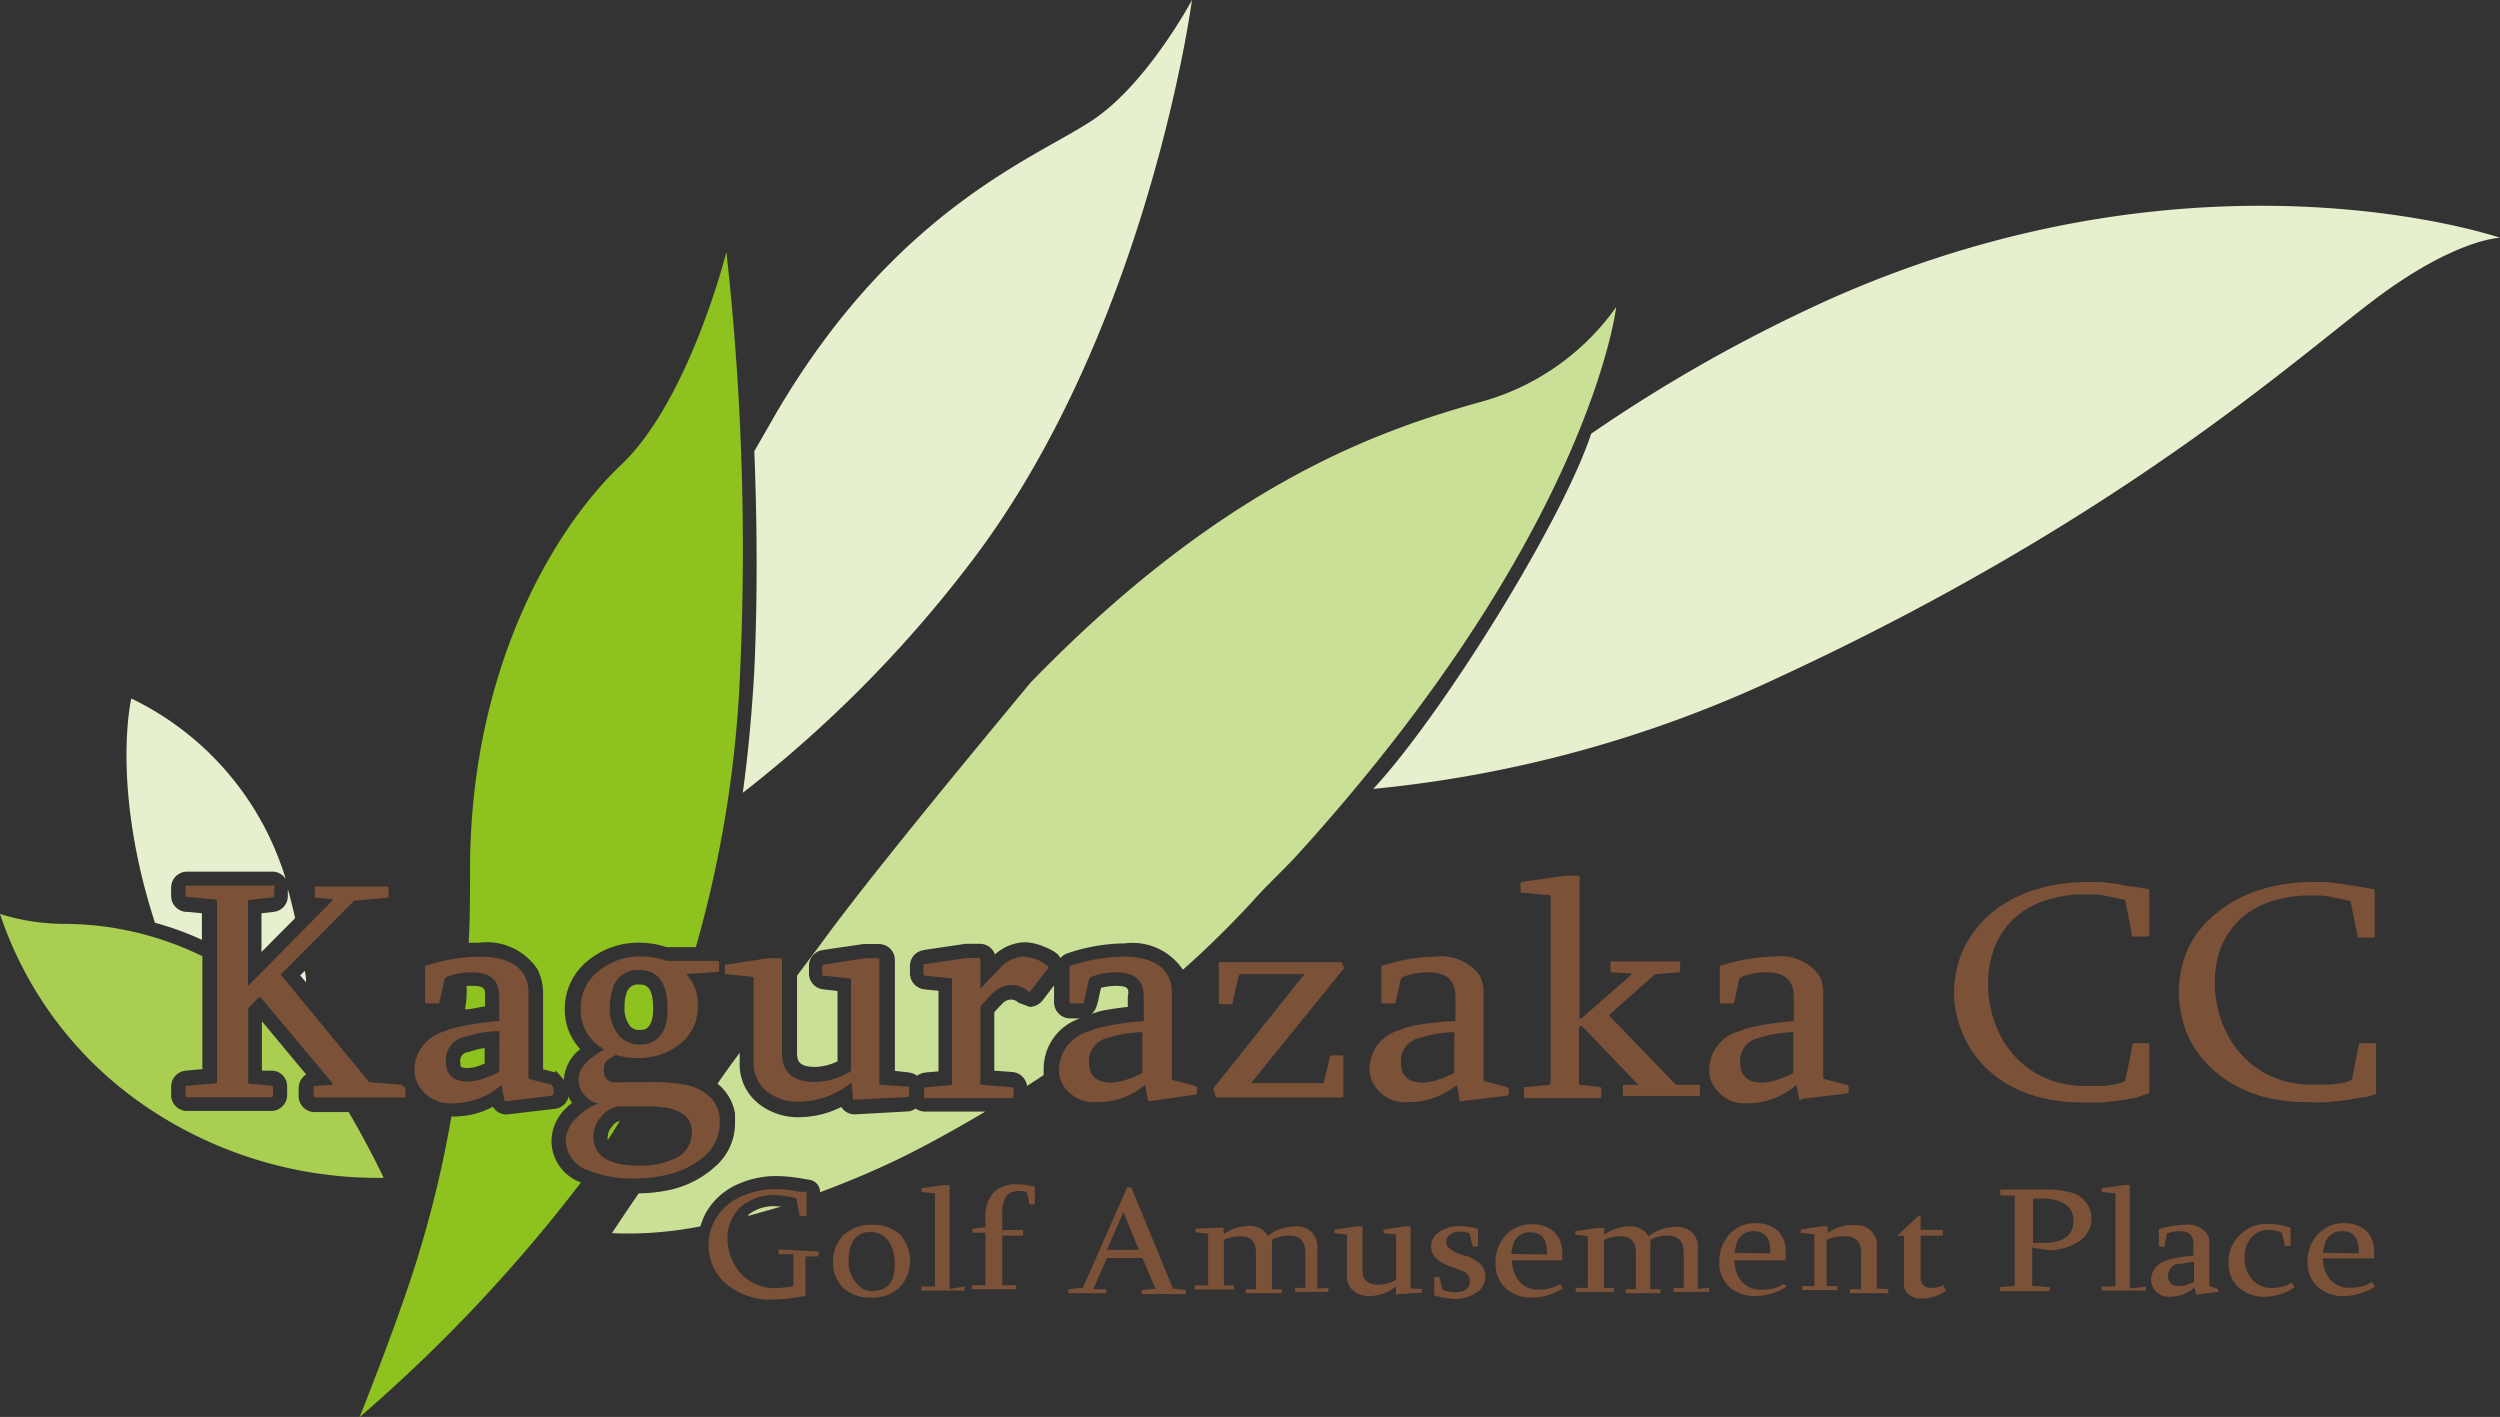
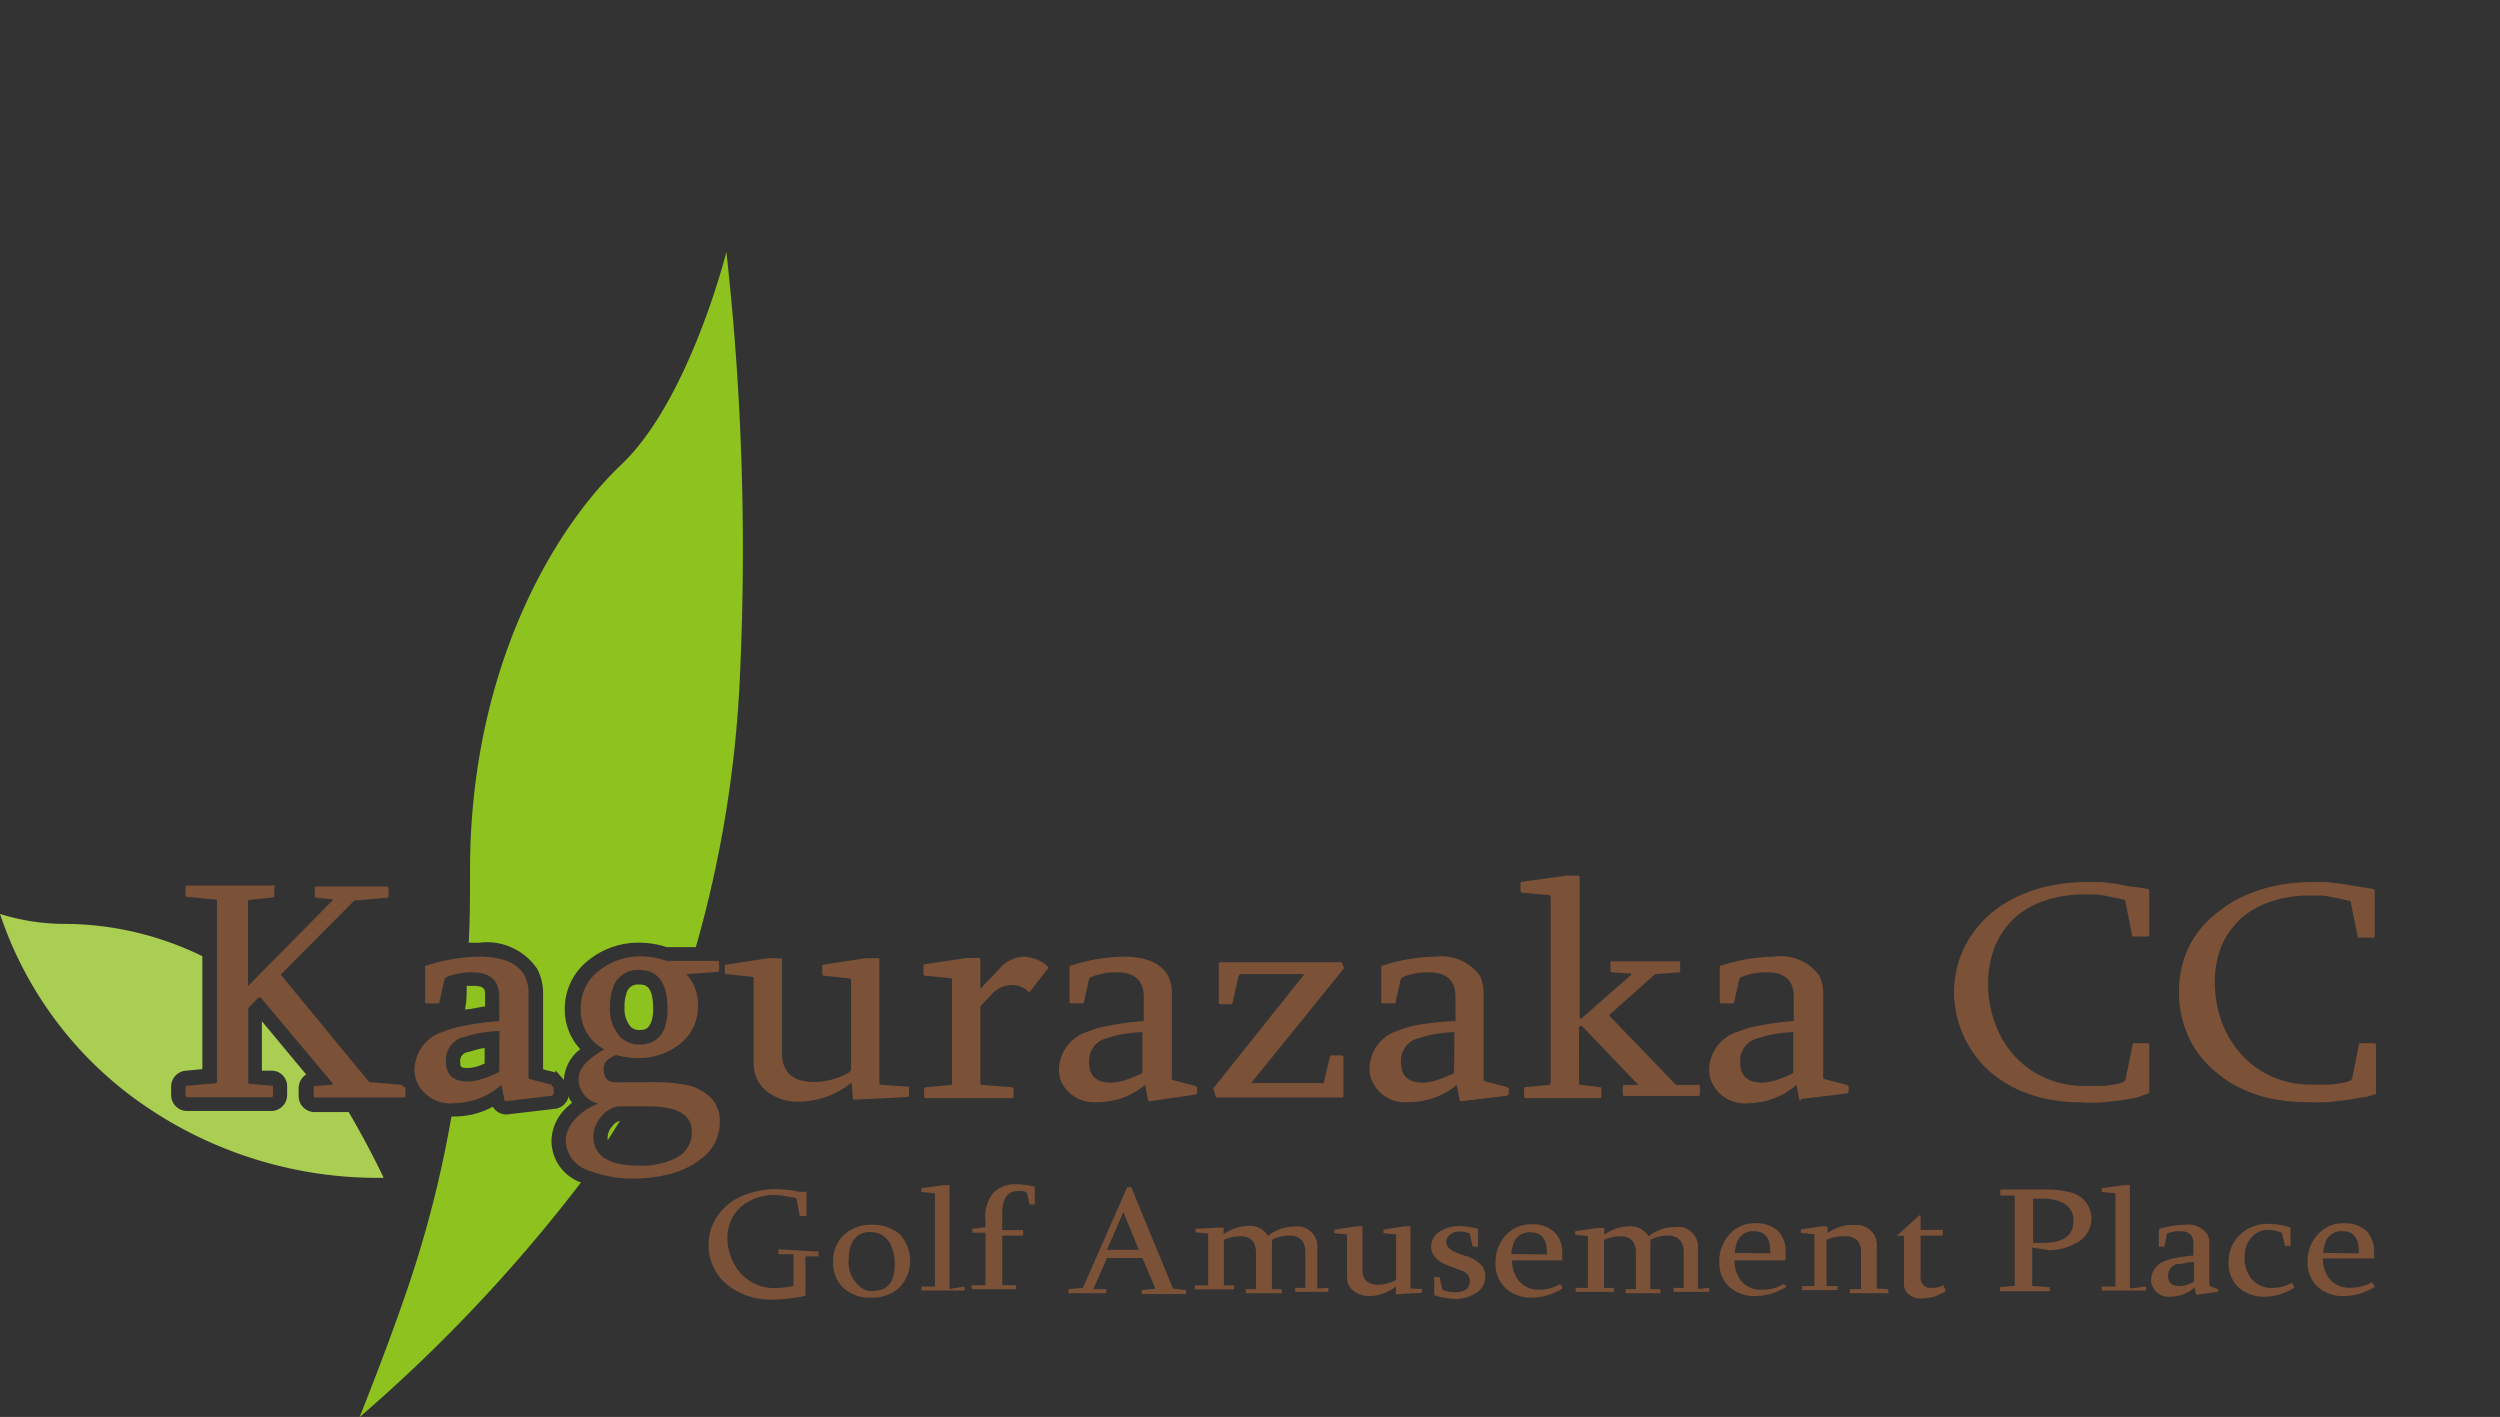
<svg xmlns="http://www.w3.org/2000/svg" viewBox="0 0 112.92 64">
  <rect x="0" y="0" width="112.92" height="64" fill="#333333" stroke="none" />
  <defs>
    <style>.cls-1{fill:#a9ce52;}.cls-2{fill:#e6f0ce;}.cls-3{fill:#8dc21f;}.cls-4{fill:#cbe097;}.cls-5{fill:#7b5138;}</style>
  </defs>
  <g id="レイヤー_2" data-name="レイヤー 2">
    <g id="header">
-       <path class="cls-1" d="M15.75,50.23H14.22a.72.72,0,0,1-.73-.72v-.37a.74.74,0,0,1,.34-.61c-.65-.77-1.42-1.71-2-2.4v2.23l.49,0h-.06a.7.7,0,0,1,.71.71v.39a.72.72,0,0,1-.73.72H8.46a.72.72,0,0,1-.73-.72v-.37a.72.72,0,0,1,.73-.73H8.4l.74-.07V43.19a14.24,14.24,0,0,0-6.31-1.46A9.76,9.76,0,0,1,0,41.28,17,17,0,0,0,6.62,50,18.62,18.62,0,0,0,17.33,53.2S16.72,51.89,15.75,50.23Z" />
-       <path class="cls-2" d="M49.49,5.33c-2.4,1.69-8.9,3.9-14.42,13.31-.33.58-.66,1.15-1,1.74.12,3,.16,6.42,0,9.92-.11,1.94-.28,3.77-.52,5.51a56.55,56.55,0,0,0,10.1-10.15C51.83,15.14,53.84,0,53.84,0S51.9,3.64,49.49,5.33Zm33.26,8.14a69.27,69.27,0,0,0-10.88,6.12c-1.32,4-6.79,12.77-9.85,16.05l-.06,0a55.57,55.57,0,0,0,18.5-5.1c15.21-7.06,23.12-14.24,26.78-17s5.68-2.8,5.68-2.8S99.41,6.09,82.75,13.47ZM8.46,41.19a.72.72,0,0,1-.73-.73v-.37a.72.72,0,0,1,.73-.72H12.3a.7.7,0,0,1,.6.33,6.4,6.4,0,0,0-.2-.62,13.32,13.32,0,0,0-6.77-7.53S5,35.51,7,41.68a13.41,13.41,0,0,1,2.12.77v-1.2l-.74-.07Zm5.1,2.87.26.31c0-.17,0-.34-.06-.52ZM13,40.47a.71.71,0,0,1-.72.72h.07l-.54.06V43l1.52-1.53c-.1-.43-.2-.87-.33-1.31Z" />
+       <path class="cls-1" d="M15.75,50.23H14.22a.72.72,0,0,1-.73-.72v-.37a.74.74,0,0,1,.34-.61c-.65-.77-1.42-1.71-2-2.4v2.23l.49,0h-.06a.7.7,0,0,1,.71.71v.39a.72.72,0,0,1-.73.72H8.46a.72.72,0,0,1-.73-.72v-.37a.72.72,0,0,1,.73-.73H8.4l.74-.07V43.19a14.24,14.24,0,0,0-6.31-1.46A9.76,9.76,0,0,1,0,41.28,17,17,0,0,0,6.62,50,18.62,18.62,0,0,0,17.33,53.2S16.72,51.89,15.75,50.23" />
      <path class="cls-3" d="M28.86,44.47a.52.52,0,0,0-.57.43,1.57,1.57,0,0,0-.08.57,1.28,1.28,0,0,0,.26.89.54.54,0,0,0,.45.16c.23,0,.39-.07.51-.4a1.8,1.8,0,0,0,.07-.57C29.5,44.47,29.11,44.47,28.86,44.47Zm-1.21,6.41a.74.74,0,0,0-.2.44.62.62,0,0,0,0,.18c.19-.29.37-.58.55-.87h0A.55.55,0,0,0,27.65,50.88Zm5.16-39.5S31.14,18.07,28.05,21,21.23,30.3,21.23,39.3c0,1.15,0,2.24-.06,3.28l.47,0a2.75,2.75,0,0,1,2.63,1.19,2.39,2.39,0,0,1,.26,1.13v3.4l.56.14v-.1l.38.44a1.85,1.85,0,0,1,.74-1.39,2.62,2.62,0,0,1-.7-1.82,2.77,2.77,0,0,1,1.06-2.19,3.59,3.59,0,0,1,2.34-.8,3.92,3.92,0,0,1,1.2.2h1.32a52.94,52.94,0,0,0,2-12.45A121.69,121.69,0,0,0,32.81,11.38ZM21.14,48.24a1.73,1.73,0,0,0,.5-.1l.25-.1v-.7a2,2,0,0,0-.4.08l-.35.1a.4.4,0,0,0-.35.47C20.79,48.18,20.79,48.24,21.14,48.24Zm3.77,3.27a2.09,2.09,0,0,1,.65-1.45,3.15,3.15,0,0,1,.28-.25,1.83,1.83,0,0,1-.18-.3l0,.1a.73.73,0,0,1-.68.48H25l-2.12.25h0a.72.72,0,0,1-.62-.35,3.68,3.68,0,0,1-1.74.44h-.13a50.82,50.82,0,0,1-1.45,6.12c-.9,3-2.7,7.46-2.7,7.46a70.57,70.57,0,0,0,10-10.6A2,2,0,0,1,24.91,51.51Zm-3-6.54c0-.27,0-.44-.55-.44l-.28,0c0,.36,0,.72-.08,1.06.31,0,.62-.1.91-.13Z" />
-       <path class="cls-4" d="M66.71,18.2c-4.35,1.24-11.4,3.59-20.16,12.63-1.24,1.49-2.42,2.93-3.55,4.3-1.68,2.06-4.32,5.3-5.93,7.51L36,44.07v3.45c0,.39.06.67.83.67a2.49,2.49,0,0,0,1-.25V44.76l-.62-.07h.07a.72.72,0,0,1-.74-.73v-.33a.71.71,0,0,1,.72-.72h-.1L39,42.64h0l.18,0h.51a.72.72,0,0,1,.73.73v5l.63.07h-.07a.73.73,0,0,1,.44.15.78.78,0,0,1,.45-.15h-.06l.58-.05V44.75l-.62-.06h.07a.73.73,0,0,1-.74-.72v-.33a.72.72,0,0,1,.72-.73h-.1l1.89-.28.2,0h.44a.72.72,0,0,1,.69.48,2.1,2.1,0,0,1,1.35-.55,2.35,2.35,0,0,1,.82.18,2.38,2.38,0,0,1,.64.34h0l0,0,.13.12-.09-.07.11.14a.77.77,0,0,1,.34-.22,8.3,8.3,0,0,1,2.56-.44,2.75,2.75,0,0,1,2.63,1.19s0,0,0,0c1.13-1,2.21-2.07,3.21-3.16.58-.65,1.23-1.25,1.86-1.92,13.33-14.63,14.5-24.85,14.5-24.85A11.08,11.08,0,0,1,66.71,18.2ZM50.41,44.53a2.73,2.73,0,0,0-.68.09c-.07.3-.17.77-.17.77l0-.13a.72.72,0,0,1-.26.54,4.58,4.58,0,0,1,.49-.15c.41-.08.79-.13,1.15-.17V45C51,44.7,51,44.53,50.41,44.53ZM33.8,54.87l0,.05,1.51-.43-.2,0A1.84,1.84,0,0,0,33.8,54.87Zm13.81-9.61v-.75l-.49.64a.77.77,0,0,1-.61.33L46,45.29a.47.47,0,0,0-.32-.14.53.53,0,0,0-.43.21s-.21.21-.34.36v2.64l.81.06a.73.73,0,0,1,.67.63l.75-.49c0-.1,0-.2,0-.3A2.4,2.4,0,0,1,48.78,46h-.43A.73.73,0,0,1,47.61,45.26Zm-6.25,4.81a.67.67,0,0,1-.34.13h0l-2.34.13A.71.71,0,0,1,38,50a4.27,4.27,0,0,1-1.87.46,2.86,2.86,0,0,1-1.88-.62,2.25,2.25,0,0,1-.84-1.8v-.49c-.36.49-.7.95-1,1.4a1.94,1.94,0,0,1,.29.28,2.17,2.17,0,0,1,.5,1.07l0,.43a2.59,2.59,0,0,1-.94,2,4.44,4.44,0,0,1-1.94,1,6.81,6.81,0,0,1-1.47.17c-.8,1.17-1.21,1.8-1.21,1.8a16.77,16.77,0,0,0,4-.31,2.67,2.67,0,0,1,.41-.87,3.09,3.09,0,0,1,1.39-1.08,4.18,4.18,0,0,1,1.67-.32,7.33,7.33,0,0,1,1.16.12l.3.05a.56.56,0,0,1,.47.56v0c1-.37,2.1-.82,3.25-1.36s2.72-1.39,4.21-2.28H41.82A.73.73,0,0,1,41.36,50.07Z" />
      <path class="cls-5" d="M46.83,43.34a2,2,0,0,0-.59-.13,1.55,1.55,0,0,0-1.12.57l-.84.88V43.34a.07.07,0,0,0-.08-.07h-.44l-.1,0-1.89.28s-.06,0-.06.07V44s0,.07.08.07l1.13.11a.07.07,0,0,1,.08.07v4.69c0,.05,0,.07-.08.07l-1.1.1s-.08,0-.08.07v.36s0,.06.08.06H45.7s.08,0,.08-.06v-.36a.07.07,0,0,0-.08-.07L44.36,49c-.06,0-.08,0-.08-.07V45.54a.2.2,0,0,1,.06-.15l.46-.49a1.26,1.26,0,0,1,.91-.41,1.1,1.1,0,0,1,.76.32h0s.05,0,.09-.07l.78-1a.06.06,0,0,0,0-.07.07.07,0,0,0,0,0A1.45,1.45,0,0,0,46.83,43.34ZM32.5,50.4a1.51,1.51,0,0,0-.34-.76,2.16,2.16,0,0,0-1.3-.66,8.16,8.16,0,0,0-1.53-.1H28.11a2.12,2.12,0,0,1-.37,0c-.32,0-.47-.24-.47-.59s.18-.45.55-.64a3.64,3.64,0,0,0,1,.14,3,3,0,0,0,1.91-.65,2.08,2.08,0,0,0,.79-1.65A2,2,0,0,0,31,44l1.4-.1a.07.07,0,0,0,.08-.07v-.36a.07.07,0,0,0-.08-.07h-2.3a3.24,3.24,0,0,0-1.13-.2,2.94,2.94,0,0,0-1.92.65,2.08,2.08,0,0,0-.82,1.68A2,2,0,0,0,27.3,47.4c-.78.43-1.17.87-1.17,1.35a1.12,1.12,0,0,0,.25.69,1.14,1.14,0,0,0,.65.41,2.44,2.44,0,0,0-1,.65,1.5,1.5,0,0,0-.48,1,1.48,1.48,0,0,0,1.1,1.39,5.34,5.34,0,0,0,2,.34,6.2,6.2,0,0,0,1.48-.17,3.91,3.91,0,0,0,1.67-.82,2,2,0,0,0,.71-1.54A1.89,1.89,0,0,0,32.5,50.4Zm-4.83-5.72a1.16,1.16,0,0,1,1.19-.87q1.29,0,1.29,1.74a2.53,2.53,0,0,1-.1.79,1.13,1.13,0,0,1-1.13.84,1.22,1.22,0,0,1-.92-.36,1.87,1.87,0,0,1-.45-1.35A2.34,2.34,0,0,1,27.67,44.68Zm2.81,7.65a3.46,3.46,0,0,1-1.6.32c-1.39,0-2.08-.44-2.08-1.33a1.36,1.36,0,0,1,.33-.85,1.27,1.27,0,0,1,.8-.5h1.32c1.34,0,2,.38,2,1.15A1.28,1.28,0,0,1,30.48,52.33Zm19.09-2.55A3.3,3.3,0,0,0,51.72,49l.13.67a.07.07,0,0,0,.08.07L54,49.44s.05,0,.07-.08v-.24a.19.19,0,0,0-.08-.07l-1-.26s-.06,0-.06-.08V44.87a1.67,1.67,0,0,0-.18-.81c-.31-.56-1-.85-2-.85a8,8,0,0,0-2.36.4c-.05,0-.08,0-.08.07v1.58s0,.06.08.06h.49s.08,0,.08-.06l.22-1a.23.23,0,0,1,.08-.12,2.94,2.94,0,0,1,1.19-.22c.8,0,1.21.37,1.21,1.1v1.1a12.66,12.66,0,0,0-1.68.23,4,4,0,0,0-.82.24,1.83,1.83,0,0,0-1.33,1.72,1.44,1.44,0,0,0,.14.62A1.64,1.64,0,0,0,49.57,49.78ZM50,46.89l.38-.11a5.83,5.83,0,0,1,1.22-.16v1.8s0,.06-.08.09a5.66,5.66,0,0,1-.62.25,2.39,2.39,0,0,1-.71.14c-.67,0-1-.31-1-.91A1.06,1.06,0,0,1,50,46.89Zm51.13-5.33a4,4,0,0,1,1.38-.82,5.5,5.5,0,0,1,1.88-.29l.47,0a3.4,3.4,0,0,1,.46.07l.45.09.35.08s.06,0,.06.07l.32,1.59a.05.05,0,0,0,0,0l.07,0h.6c.06,0,.09,0,.09-.07V40.22s0-.06-.09-.07l-.62-.1-.72-.12-.74-.09-.64,0a8.12,8.12,0,0,0-1.57.15,6.44,6.44,0,0,0-1.43.44,5.23,5.23,0,0,0-1.21.72,4.69,4.69,0,0,0-1,1,4.3,4.3,0,0,0-.62,1.25,4.92,4.92,0,0,0,0,2.81A4.44,4.44,0,0,0,100,48.35a5.18,5.18,0,0,0,1.14.77,6,6,0,0,0,1.39.49,7.69,7.69,0,0,0,1.63.17,9.39,9.39,0,0,0,1,0l.81-.09.69-.12c.21,0,.4-.08.57-.13s.09,0,.09-.07V47.19s0-.07-.09-.07h-.6l-.07,0,0,0-.32,1.6s0,0-.06.08a1.83,1.83,0,0,1-.41.12l-.48.07-.49,0-.41,0a4.37,4.37,0,0,1-1.79-.37,4.17,4.17,0,0,1-1.37-1,4.53,4.53,0,0,1-.88-1.47,5.24,5.24,0,0,1-.31-1.78,4.39,4.39,0,0,1,.3-1.64A3.59,3.59,0,0,1,101.15,41.56ZM64,46.3a4,4,0,0,0-.82.24,1.82,1.82,0,0,0-1.32,1.72,1.31,1.31,0,0,0,.14.62,1.62,1.62,0,0,0,1.63.9A3.35,3.35,0,0,0,65.8,49l.13.67a.06.06,0,0,0,.07.07l2.08-.25s0,0,.07-.08v-.24s0,0-.08-.07l-1-.26s-.06,0-.06-.08V44.87a1.8,1.8,0,0,0-.17-.81,2.17,2.17,0,0,0-2-.85,8,8,0,0,0-2.37.4c-.05,0-.08,0-.08.07v1.58s0,.06.08.06h.49c.06,0,.08,0,.08-.06l.22-1a.31.31,0,0,1,.08-.12,3,3,0,0,1,1.2-.22c.8,0,1.2.37,1.2,1.1v1.1A12.66,12.66,0,0,0,64,46.3Zm1.68,2.12s0,.06-.08.09a5.66,5.66,0,0,1-.62.25,2.33,2.33,0,0,1-.7.14c-.68,0-1-.31-1-.91a1.05,1.05,0,0,1,.81-1.1l.38-.11a5.83,5.83,0,0,1,1.22-.16ZM97,40.15l-.62-.1c-.24,0-.48-.08-.73-.12l-.73-.09-.65,0a8.19,8.19,0,0,0-1.57.15,6.61,6.61,0,0,0-1.43.44,5.45,5.45,0,0,0-1.21.72,4.64,4.64,0,0,0-.95,1,4.59,4.59,0,0,0-.63,1.25,4.92,4.92,0,0,0-.22,1.47A4.86,4.86,0,0,0,89,47.36a4.55,4.55,0,0,0,.83,1,5.43,5.43,0,0,0,1.14.77,6.09,6.09,0,0,0,1.4.49,7.53,7.53,0,0,0,1.62.17,9.13,9.13,0,0,0,1,0l.81-.09.69-.12L97,49.4s.08,0,.08-.07V47.19a.07.07,0,0,0-.08-.07H96.4l-.06,0,0,0L96,48.78s0,0-.06.08a2,2,0,0,1-.41.12l-.48.07-.49,0-.42,0a4.33,4.33,0,0,1-1.78-.37,4.11,4.11,0,0,1-1.38-1,4.34,4.34,0,0,1-.87-1.47,5,5,0,0,1-.31-1.78,4.59,4.59,0,0,1,.29-1.64,3.73,3.73,0,0,1,.85-1.28,3.91,3.91,0,0,1,1.39-.82,5.44,5.44,0,0,1,1.87-.29l.47,0a3.54,3.54,0,0,1,.47.07l.44.09.36.08s.06,0,.06.07l.31,1.59s0,0,0,0l.06,0H97a.07.07,0,0,0,.08-.07V40.22S97.06,40.16,97,40.15ZM54.94,49.57H60.6c.06,0,.08,0,.08-.07V47.74s0-.07-.08-.07h-.45a.09.09,0,0,0-.08.06l-.28,1.19a.09.09,0,0,1-.09,0H56.51l4.2-5.19,0,0v0l-.11-.27a.08.08,0,0,0-.07,0H55.13c-.05,0-.08,0-.08.07v1.76s0,.07.08.07h.46s.08,0,.08-.06l.27-1.19S56,44,56,44h2.92L54.8,49.16l0,0v0l.09.3S54.91,49.57,54.94,49.57Zm13.79-9.25,1.24.11s.07,0,.07.07v8.41S70,49,70,49l-1.07.1c-.06,0-.09,0-.09.08v.35s0,.07.09.07h3.32s.08,0,.08-.07v-.35a.07.07,0,0,0-.08-.08L71.4,49c-.05,0-.08,0-.08-.06V46.42s0-.05.06-.07a.08.08,0,0,1,.08,0L74,49a.07.07,0,0,1,0,0s0,0,0,0l-.63,0c-.05,0-.07,0-.07.08v.35s0,.07.07.07h3.33s.08,0,.08-.07v-.35a.07.07,0,0,0-.08-.08L75.7,49a.05.05,0,0,1,0,0l-3-3.11s0,0,0-.06,0,0,0,0L74.76,44l0,0,1.06-.08a.06.06,0,0,0,.07-.07v-.36s0-.07-.07-.07h-3c-.05,0-.08,0-.08.07v.36s0,.06.08.07l.8.05a.06.06,0,0,1,.06,0,.13.13,0,0,1,0,.06L71.43,46a.09.09,0,0,1-.08,0,0,0,0,0,1,0-.05V39.62s0-.07-.08-.07h-.53l-2,.28s-.06,0-.06.07v.33S68.68,40.32,68.73,40.32ZM32.82,44l1.14.12s.08,0,.08.07V48a1.61,1.61,0,0,0,.59,1.29,2.25,2.25,0,0,0,1.47.47,3.82,3.82,0,0,0,2.37-.87l.05.71c0,.05,0,.07.08.07L41,49.55s.06,0,.06-.07v-.32c0-.06,0-.08-.08-.08L39.79,49a.06.06,0,0,1-.07-.07V43.35c0-.05,0-.07-.08-.07H39.1l-1.89.29s-.07,0-.07.06V44c0,.05,0,.07.09.07l1.13.12s.08,0,.08.07v4.09s0,0-.08.08a3.17,3.17,0,0,1-1.56.44c-1,0-1.48-.44-1.48-1.32V43.35c0-.05,0-.07-.08-.07H34.7l-1.89.29c-.05,0-.07,0-.07.06V44C32.74,44,32.77,44,32.82,44Zm-14.65,5-1.44-.12-.05,0-4-4.86v0s0,0,0,0L16,40.68l0,0,1.47-.13c.05,0,.08,0,.08-.07v-.37a.07.07,0,0,0-.08-.07H14.3a.07.07,0,0,0-.08.07v.37s0,.07.08.07l.65.06a.07.07,0,0,1,.06,0,.06.06,0,0,1,0,.07l-3.81,3.86V40.72s0-.07.06-.07l1.07-.12a.05.05,0,0,0,.06-.06v-.38A.06.06,0,0,0,12.3,40H8.46a.07.07,0,0,0-.08.07v.37s0,.07.08.07l1.26.12c.06,0,.08,0,.08.07v8.16s0,.07-.08.07l-1.26.11a.07.07,0,0,0-.08.08v.37a.07.07,0,0,0,.08.07h3.79a.07.07,0,0,0,.08-.07v-.39a.05.05,0,0,0-.06-.06l-1-.09s-.06,0-.06-.07V45.54a0,0,0,0,1,0,0l.46-.48s0,0,.05,0a.09.09,0,0,1,.06,0L15,48.9A.09.09,0,0,1,15,49a.05.05,0,0,1-.06,0l-.7.05c-.05,0-.07,0-.07.08v.37a.06.06,0,0,0,.07.07h4a.06.06,0,0,0,.07-.07v-.37S18.22,49.06,18.17,49.06Zm6.76,0-1-.26s-.06,0-.06-.08V44.87a1.67,1.67,0,0,0-.18-.81c-.31-.56-1-.85-2.05-.85a8,8,0,0,0-2.36.4c-.05,0-.08,0-.08.07v1.58s0,.06.08.06h.49c.05,0,.08,0,.08-.06l.22-1a.23.23,0,0,1,.08-.12,2.94,2.94,0,0,1,1.19-.22c.81,0,1.21.37,1.21,1.1v1.1a12.66,12.66,0,0,0-1.68.23,4,4,0,0,0-.82.24,1.83,1.83,0,0,0-1.33,1.72,1.44,1.44,0,0,0,.14.62,1.64,1.64,0,0,0,1.64.9A3.3,3.3,0,0,0,22.65,49l.13.67a.07.07,0,0,0,.08.07l2.08-.25s0,0,.07-.08v-.24A.19.19,0,0,0,24.93,49.05Zm-2.38-.63s0,.06-.08.09a5.66,5.66,0,0,1-.62.25,2.39,2.39,0,0,1-.71.14c-.67,0-1-.31-1-.91a1.06,1.06,0,0,1,.82-1.1l.38-.11a5.83,5.83,0,0,1,1.22-.16Zm58.8,1.27,2.08-.25s0,0,.07-.08v-.24a.25.25,0,0,0-.09-.07l-1-.26s-.06,0-.06-.08V44.87a1.67,1.67,0,0,0-.18-.81,2.16,2.16,0,0,0-2.05-.85,8,8,0,0,0-2.36.4c-.06,0-.08,0-.08.07v1.58s0,.06.08.06h.49s.08,0,.08-.06l.22-1a.18.18,0,0,1,.08-.12,2.87,2.87,0,0,1,1.19-.22c.8,0,1.2.37,1.2,1.1v1.1a13.12,13.12,0,0,0-1.68.23,4,4,0,0,0-.81.24,1.81,1.81,0,0,0-1.33,1.72,1.44,1.44,0,0,0,.14.62,1.63,1.63,0,0,0,1.63.9A3.31,3.31,0,0,0,81.14,49l.13.67A.07.07,0,0,0,81.35,49.69ZM81,48.42s0,.06-.08.09a5.69,5.69,0,0,1-.61.25,2.45,2.45,0,0,1-.71.14c-.67,0-1-.31-1-.91a1.05,1.05,0,0,1,.82-1.1l.37-.11A5.93,5.93,0,0,1,81,46.62ZM39.4,55.32a1.82,1.82,0,0,0-1.3.47,1.63,1.63,0,0,0-.47,1.2,1.54,1.54,0,0,0,.45,1.17,1.74,1.74,0,0,0,1.28.45,1.77,1.77,0,0,0,1.29-.48,1.76,1.76,0,0,0,0-2.37A1.82,1.82,0,0,0,39.4,55.32Zm.06,3a.93.93,0,0,1-.52-.13,1.42,1.42,0,0,1-.6-1.35,1.46,1.46,0,0,1,.2-.8.83.83,0,0,1,.76-.39,1,1,0,0,1,.89.49,2,2,0,0,1,.22,1C40.41,57.9,40.09,58.3,39.46,58.3Zm3.43-.1s0,0,0,0V53.53s0,0,0,0h-.27l-1,.14s0,0,0,0v.17s0,0,0,0l.61.06s0,0,0,0v4.21s0,0,0,0l-.61,0a0,0,0,0,0,0,0v.18s0,0,0,0h1.95s0,0,0,0v-.18s0,0,0,0Zm-7.73-1.79a0,0,0,0,0,0,0v.17a0,0,0,0,0,0,.05l.68,0s0,0,0,0v1.43a3.92,3.92,0,0,1-.79.1,2.05,2.05,0,0,1-1.64-.72A2.4,2.4,0,0,1,32.86,56a1.89,1.89,0,0,1,.59-1.48,2.34,2.34,0,0,1,1.63-.54,6.18,6.18,0,0,1,.89.14l0,0,.15.8s0,0,0,0h.31a0,0,0,0,0,0,0V53.83s0,0,0,0l-.31,0a6.09,6.09,0,0,0-1.06-.12,3.93,3.93,0,0,0-1.47.28,2.59,2.59,0,0,0-1.16.9,2.22,2.22,0,0,0-.42,1.33,2.24,2.24,0,0,0,.83,1.8,3.09,3.09,0,0,0,2,.68,7.88,7.88,0,0,0,1.54-.17s0,0,0,0V56.75s0,0,0,0l.59,0s0,0,0-.05v-.17a0,0,0,0,0,0,0ZM84.77,58.2s0,0,0,0V56.34a.9.9,0,0,0-1-1,1.9,1.9,0,0,0-.35,0,2.13,2.13,0,0,0-.87.35v-.3s0,0,0,0h-.27l-.94.14s0,0,0,0v.16s0,0,.05,0l.56.06s0,0,0,0v2.34s0,0,0,0l-.55,0a0,0,0,0,0,0,0v.18s0,0,0,0H83s0,0,0,0v-.18a0,0,0,0,0,0,0l-.5,0s0,0,0,0V56l0,0a1.94,1.94,0,0,1,.82-.16.74.74,0,0,1,.58.2.81.81,0,0,1,.16.56v1.63s0,0,0,0l-.5,0a0,0,0,0,0,0,0v.18s0,0,0,0h1.73a0,0,0,0,0,0,0v-.18s0,0,0,0Zm11.43,0a0,0,0,0,1,0,0V53.53a0,0,0,0,0,0,0h-.27l-1,.14s0,0,0,0v.17s0,0,0,0l.62.06s0,0,0,0v4.21s0,0,0,0l-.62,0a0,0,0,0,0,0,0v.18s0,0,0,0h2s0,0,0,0v-.18s0,0,0,0Zm-2.71-4.35a4.11,4.11,0,0,0-1.14-.12h-2a0,0,0,0,0,0,0V54a0,0,0,0,0,0,0L91,54s0,0,0,0v4.08s0,0,0,0l-.67.06s0,0,0,0v.18a0,0,0,0,0,0,0h2.2s.05,0,.05,0v-.18s0,0-.05,0l-.74-.06s0,0,0,0V56.35l.76.12a2.49,2.49,0,0,0,1.29-.36,1.22,1.22,0,0,0-.35-2.26Zm-1.21,2.29h-.45s0,0,0,0v-2s0,0,0,0h.38a2,2,0,0,1,1,.21.82.82,0,0,1,.44.77C93.68,55.78,93.21,56.14,92.28,56.14ZM87.85,58h0a1,1,0,0,1-.6.17.45.45,0,0,1-.5-.51V55.81s0,0,0,0h1s0,0,0,0v-.26a0,0,0,0,0,0,0h-1s0,0,0,0v-.65s0,0,0,0h0l-.07,0-1,.92a.05.05,0,0,0,0,0v0a0,0,0,0,0,0,0H86s0,0,0,0V58a.56.56,0,0,0,.22.47.84.84,0,0,0,.54.18,2.35,2.35,0,0,0,.6-.08,2.66,2.66,0,0,0,.52-.25s0,0,0-.05l-.1-.18Zm15.72-.09h0a1.7,1.7,0,0,1-.89.26,1.15,1.15,0,0,1-1-.43,1.49,1.49,0,0,1-.29-1,1.24,1.24,0,0,1,.27-.81,1,1,0,0,1,.81-.38,1.62,1.62,0,0,1,.61.14s0,0,0,.05l.13.54s0,0,0,0h.25a0,0,0,0,0,0,0v-.83s0,0,0,0a3.24,3.24,0,0,0-1-.17,1.75,1.75,0,0,0-1.31.52,1.66,1.66,0,0,0-.49,1.22,1.48,1.48,0,0,0,.44,1.12,1.73,1.73,0,0,0,1.22.43,2.49,2.49,0,0,0,1.32-.42s0,0,0,0l-.11-.18Zm-3.78.17s0,0,0,0V56.16a.8.8,0,0,0-.09-.41,1.06,1.06,0,0,0-1-.43,4,4,0,0,0-1.19.2s0,0,0,0v.79a0,0,0,0,0,0,0h.25s0,0,0,0l.11-.53a.09.09,0,0,1,0-.06,1.57,1.57,0,0,1,.6-.11c.4,0,.6.19.6.55v.55a7.69,7.69,0,0,0-.84.12,1.48,1.48,0,0,0-.41.12.91.91,0,0,0-.66.86.67.67,0,0,0,.07.31.81.81,0,0,0,.81.45,1.63,1.63,0,0,0,1.08-.42l.07.33s0,0,0,0l1-.13s0,0,0,0v-.12s0,0,0,0Zm-.69-.18s0,0,0,0l-.31.13a1.34,1.34,0,0,1-.35.06q-.51,0-.51-.45a.54.54,0,0,1,.41-.55l.19,0A2.65,2.65,0,0,1,99.1,57Zm8.13-1.07a2,2,0,0,0,0-.23,1.34,1.34,0,0,0-.34-1,1.45,1.45,0,0,0-1-.35,1.54,1.54,0,0,0-1.23.54,1.75,1.75,0,0,0-.43,1.2,1.48,1.48,0,0,0,.44,1.12,1.69,1.69,0,0,0,1.21.43,2.65,2.65,0,0,0,1.37-.41s0,0,0-.05l-.11-.17,0,0h0a1.79,1.79,0,0,1-.92.25,1.14,1.14,0,0,1-1-.4,1.43,1.43,0,0,1-.3-.92h2.27S107.23,56.88,107.23,56.86Zm-2.3-.24a1.53,1.53,0,0,1,.07-.36.76.76,0,0,1,.8-.62c.51,0,.76.32.74,1Zm-24.28.24a.93.93,0,0,0,0-.23,1.3,1.3,0,0,0-.34-1,1.44,1.44,0,0,0-1-.35,1.54,1.54,0,0,0-1.23.54,1.79,1.79,0,0,0-.42,1.2,1.48,1.48,0,0,0,.43,1.12,1.7,1.7,0,0,0,1.21.43,2.65,2.65,0,0,0,1.37-.41,0,0,0,0,0,0-.05L80.56,58l0,0h0a1.74,1.74,0,0,1-.92.25,1.16,1.16,0,0,1-1-.4,1.49,1.49,0,0,1-.3-.92h2.28A0,0,0,0,0,80.65,56.86Zm-2.3-.24a2.29,2.29,0,0,1,.07-.36.77.77,0,0,1,.8-.62c.52,0,.76.32.74,1ZM45.88,53.49a1.41,1.41,0,0,0-1,.37,1.68,1.68,0,0,0-.37,1.25v.32s0,0,0,0l-.59.07a0,0,0,0,0,0,0v.18s0,0,0,0h.59l0,0v2.37s0,0,0,0l-.62,0s0,0,0,0v.18a0,0,0,0,0,0,0h2s0,0,0,0v-.18s0,0,0,0l-.62,0s0,0,0,0V55.81s0,0,0,0h.94s0,0,0,0v-.25s0,0,0,0h-.94s0,0,0,0V54.8c0-.65.23-1,.69-1a.78.78,0,0,1,.22,0c.13,0,.21.07.22.12l.1.48s0,0,0,0h.24s0,0,0,0v-.8s0,0,0,0A3.66,3.66,0,0,0,45.88,53.49ZM63.71,58.2s0,0,0,0V55.39a0,0,0,0,0,0,0h-.27l-.95.15a0,0,0,0,0,0,0v.16s0,0,0,0l.57.06a0,0,0,0,1,0,0v2.05l0,0a1.72,1.72,0,0,1-.79.22c-.49,0-.73-.22-.73-.66V55.39s0,0,0,0h-.27l-1,.15a0,0,0,0,0,0,0v.16s0,0,0,0l.57.06s0,0,0,0v1.9a.77.77,0,0,0,.29.64,1.12,1.12,0,0,0,.74.24,1.9,1.9,0,0,0,1.18-.44l0,.36s0,0,0,0l1.17-.07a0,0,0,0,0,0,0v-.17s0,0,0,0Zm-4.21,0s0,0,0,0v-1.8a.9.9,0,0,0-1-1,2,2,0,0,0-1.23.42.94.94,0,0,0-.86-.45,2,2,0,0,0-1.14.38v-.3a0,0,0,0,0,0,0h-.27L54,55.5s0,0,0,0v.16s0,0,0,0l.57.06a0,0,0,0,1,0,0v2.34s0,0,0,0l-.55,0a0,0,0,0,0-.05,0v.18s0,0,.05,0h1.72s0,0,0,0v-.18a0,0,0,0,0,0,0l-.46,0a0,0,0,0,1,0,0V56l0,0a1.84,1.84,0,0,1,.75-.16c.47,0,.7.25.7.76v1.63s0,0,0,0l-.46,0a0,0,0,0,0,0,0v.18s0,0,0,0h1.63s0,0,0,0v-.18a0,0,0,0,0,0,0l-.45,0s0,0,0,0V56.32a1.33,1.33,0,0,0,0-.32,1.62,1.62,0,0,1,.79-.19c.48,0,.72.26.72.77v1.59s0,0,0,0l-.46,0a0,0,0,0,0,0,0v.18s0,0,0,0H60s0,0,0,0v-.18a0,0,0,0,0,0,0Zm-6.52,0s0,0,0,0L51.1,53.63s0,0,0,0h-.19s0,0,0,0l-2,4.54,0,0-.65.06a0,0,0,0,0,0,0v.18s0,0,0,0h1.71s0,0,0,0v-.18a0,0,0,0,0,0,0l-.59,0s-.06,0,0,0l.62-1.41,0,0H51.6l0,0,.59,1.39v0h0l-.62.06s0,0,0,0v.18s0,0,0,0h2s0,0,0,0v-.18s0,0,0,0Zm-1.52-1.75H50s-.05,0,0,0l.74-1.7,0,0,0,0,.7,1.7S51.5,56.43,51.46,56.43Zm14.76.29-.33-.12c-.38-.14-.57-.31-.57-.53a.36.36,0,0,1,.06-.2.64.64,0,0,1,.58-.26,1.18,1.18,0,0,1,.43.08.05.05,0,0,1,0,.05l.13.55s0,0,0,0h.24s0,0,0,0v-.8a0,0,0,0,0,0,0,3.18,3.18,0,0,0-.84-.13,1.58,1.58,0,0,0-.86.23.81.81,0,0,0-.42.69c0,.39.28.69.84.89l.35.13.21.08a.49.49,0,0,1,.35.45c0,.35-.23.52-.68.52a1.38,1.38,0,0,1-.56-.12l0,0-.13-.57s0,0,0,0h-.24s0,0,0,0v.82s0,0,0,0a3.29,3.29,0,0,0,.93.17,1.67,1.67,0,0,0,.94-.26.85.85,0,0,0,.44-.76C67.09,57.22,66.8,56.94,66.22,56.72Zm4.34.14a2,2,0,0,0,0-.23,1.3,1.3,0,0,0-.35-1,1.41,1.41,0,0,0-1-.35,1.55,1.55,0,0,0-1.24.54,1.79,1.79,0,0,0-.42,1.2A1.48,1.48,0,0,0,68,58.18a1.69,1.69,0,0,0,1.21.43,2.62,2.62,0,0,0,1.36-.41.05.05,0,0,0,0-.05L70.47,58l0,0h0a1.8,1.8,0,0,1-.93.25,1.14,1.14,0,0,1-.94-.4,1.43,1.43,0,0,1-.3-.92h2.27S70.56,56.88,70.56,56.86Zm-2.3-.24a1.53,1.53,0,0,1,.07-.36.76.76,0,0,1,.79-.62c.52,0,.77.32.75,1Zm8.43,1.58s0,0,0,0v-1.8a.9.9,0,0,0-1-1,2,2,0,0,0-1.23.42.94.94,0,0,0-.86-.45,2,2,0,0,0-1.14.38v-.3a0,0,0,0,0,0,0H72.1l-.95.14s0,0,0,0v.16s0,0,0,0l.57.06s0,0,0,0v2.34s0,0,0,0l-.55,0a0,0,0,0,0,0,0v.18s0,0,0,0H72.9s0,0,0,0v-.18a0,0,0,0,0,0,0l-.45,0s0,0,0,0V56a.05.05,0,0,1,0,0,1.78,1.78,0,0,1,.75-.16c.46,0,.69.25.69.76v1.63s0,0,0,0l-.46,0a0,0,0,0,0,0,0v.18s0,0,0,0H75a0,0,0,0,0,0,0v-.18s0,0,0,0l-.46,0s0,0,0,0V56.32a1.33,1.33,0,0,0,0-.32,1.62,1.62,0,0,1,.79-.19c.48,0,.72.26.72.77v1.59s0,0,0,0l-.46,0s0,0,0,0v.18a0,0,0,0,0,0,0H77.2s0,0,0,0v-.18a0,0,0,0,0,0,0Z" />
    </g>
  </g>
</svg>